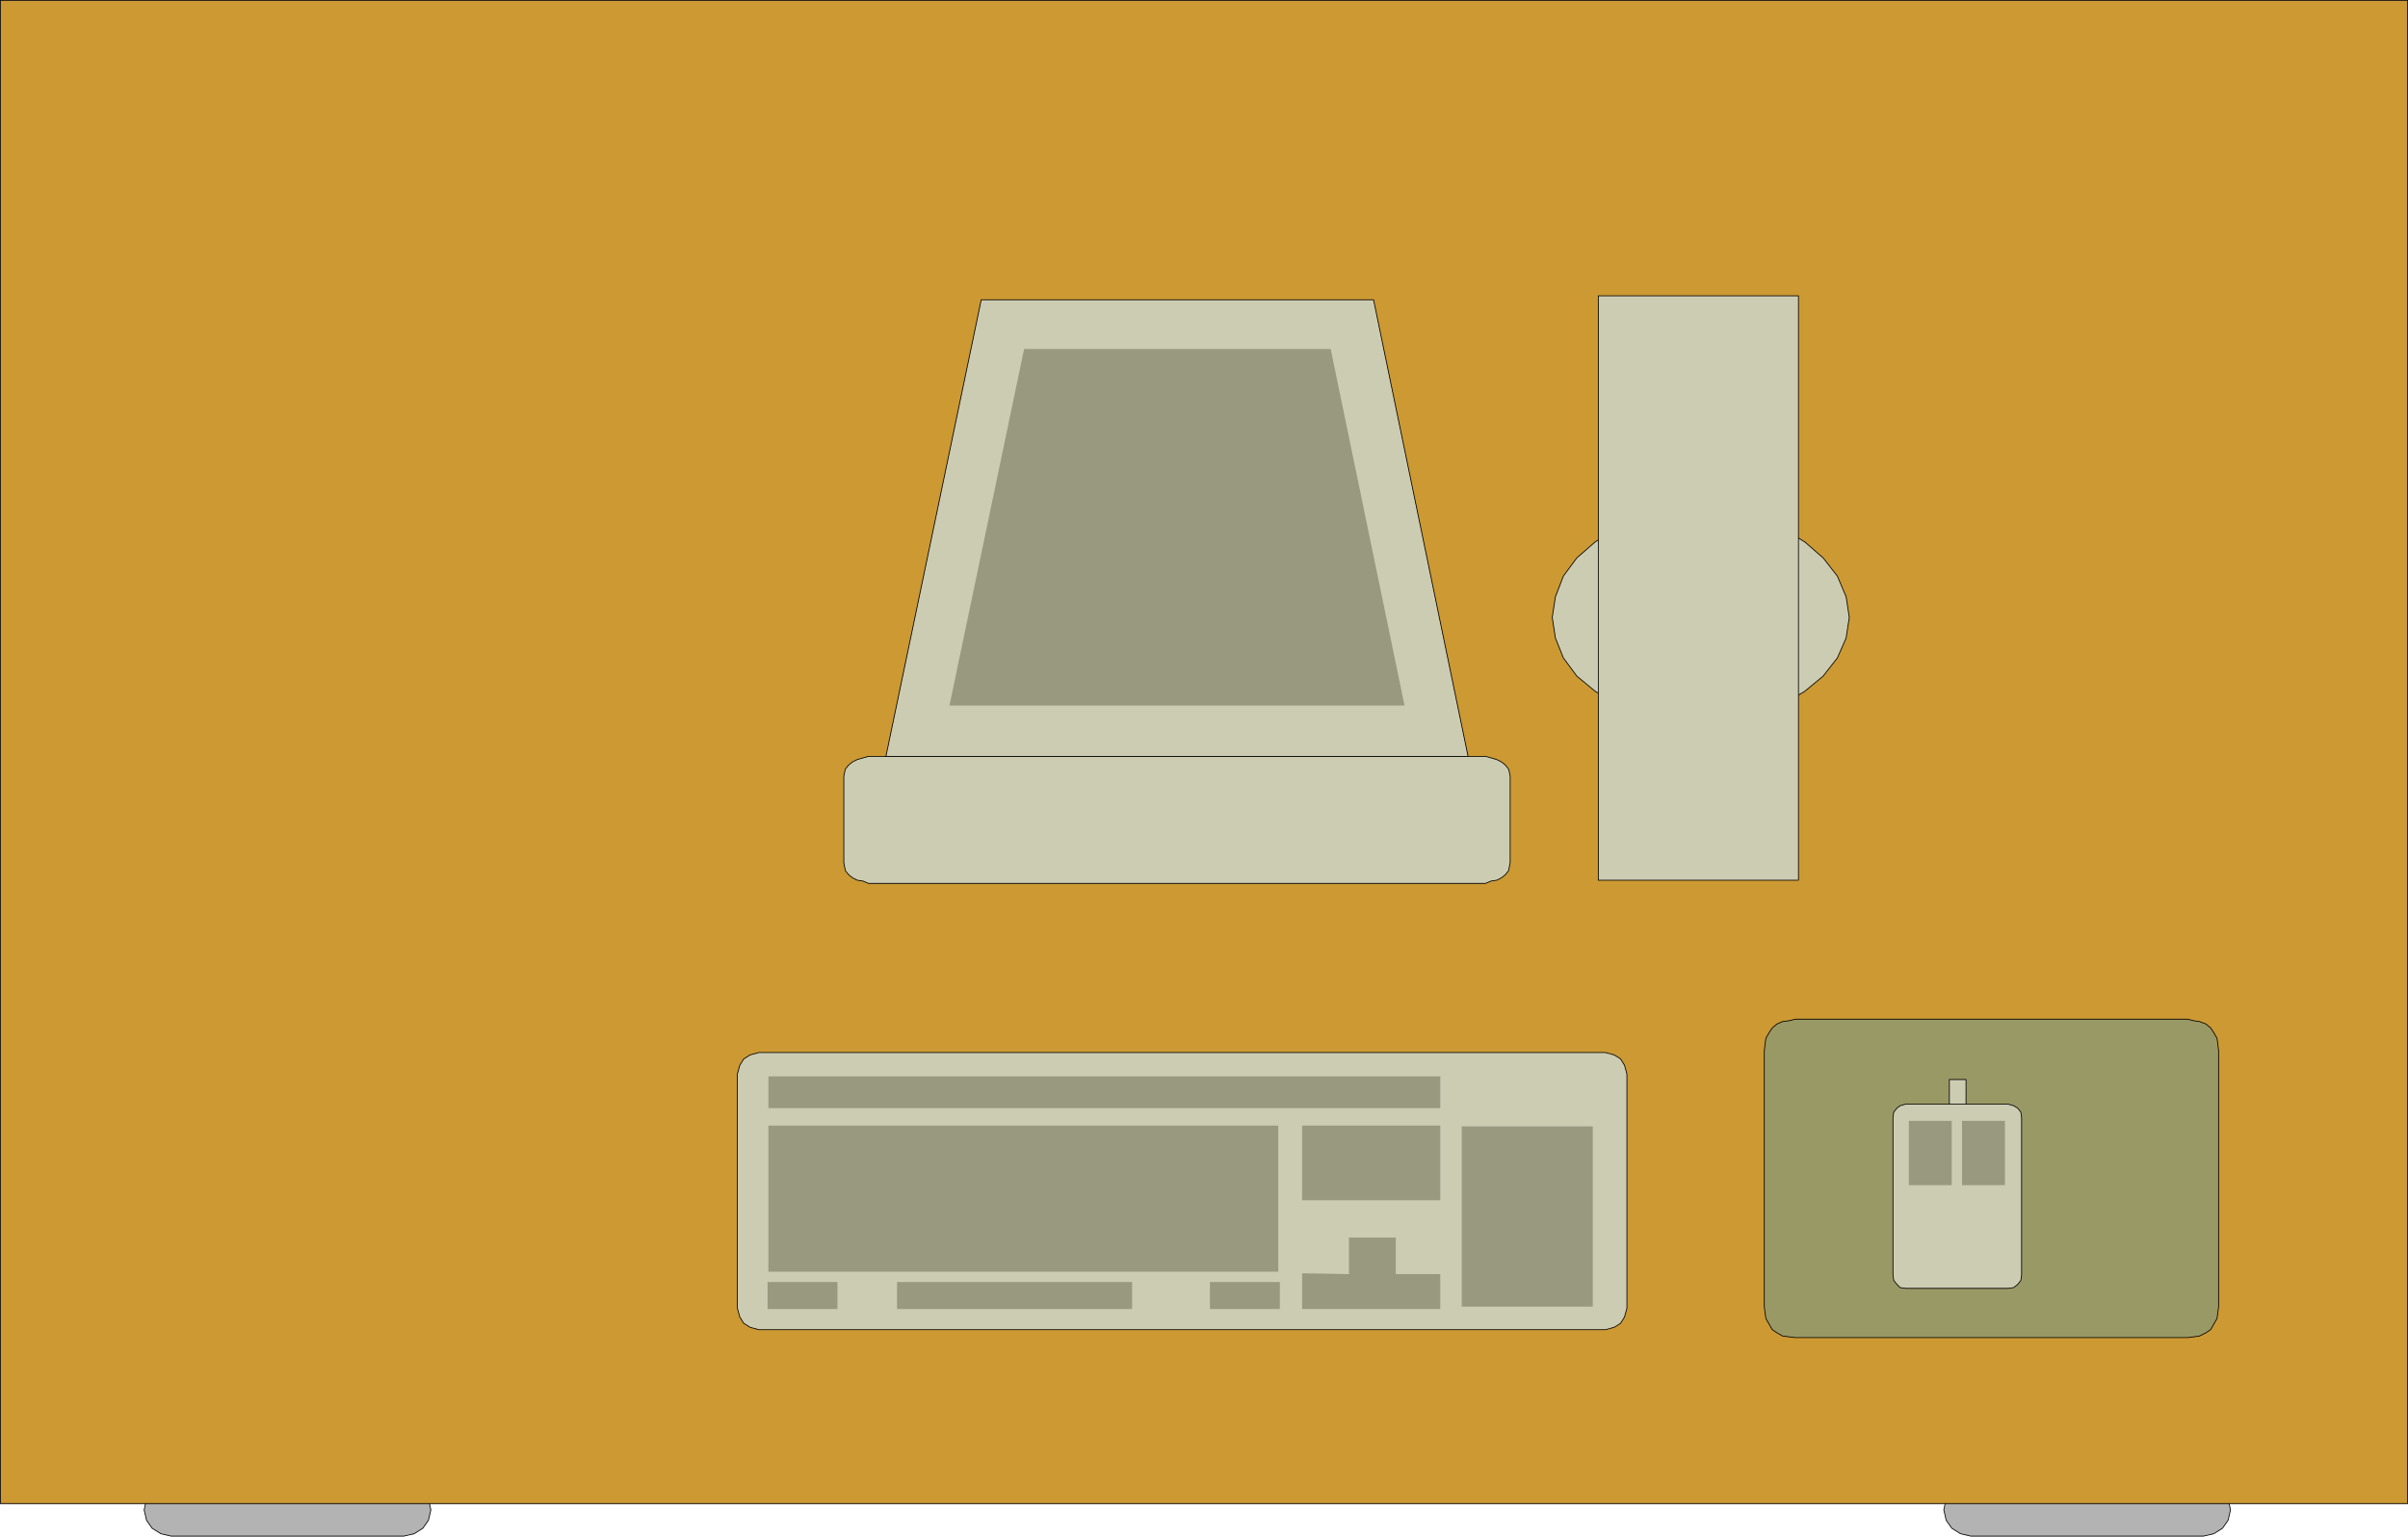
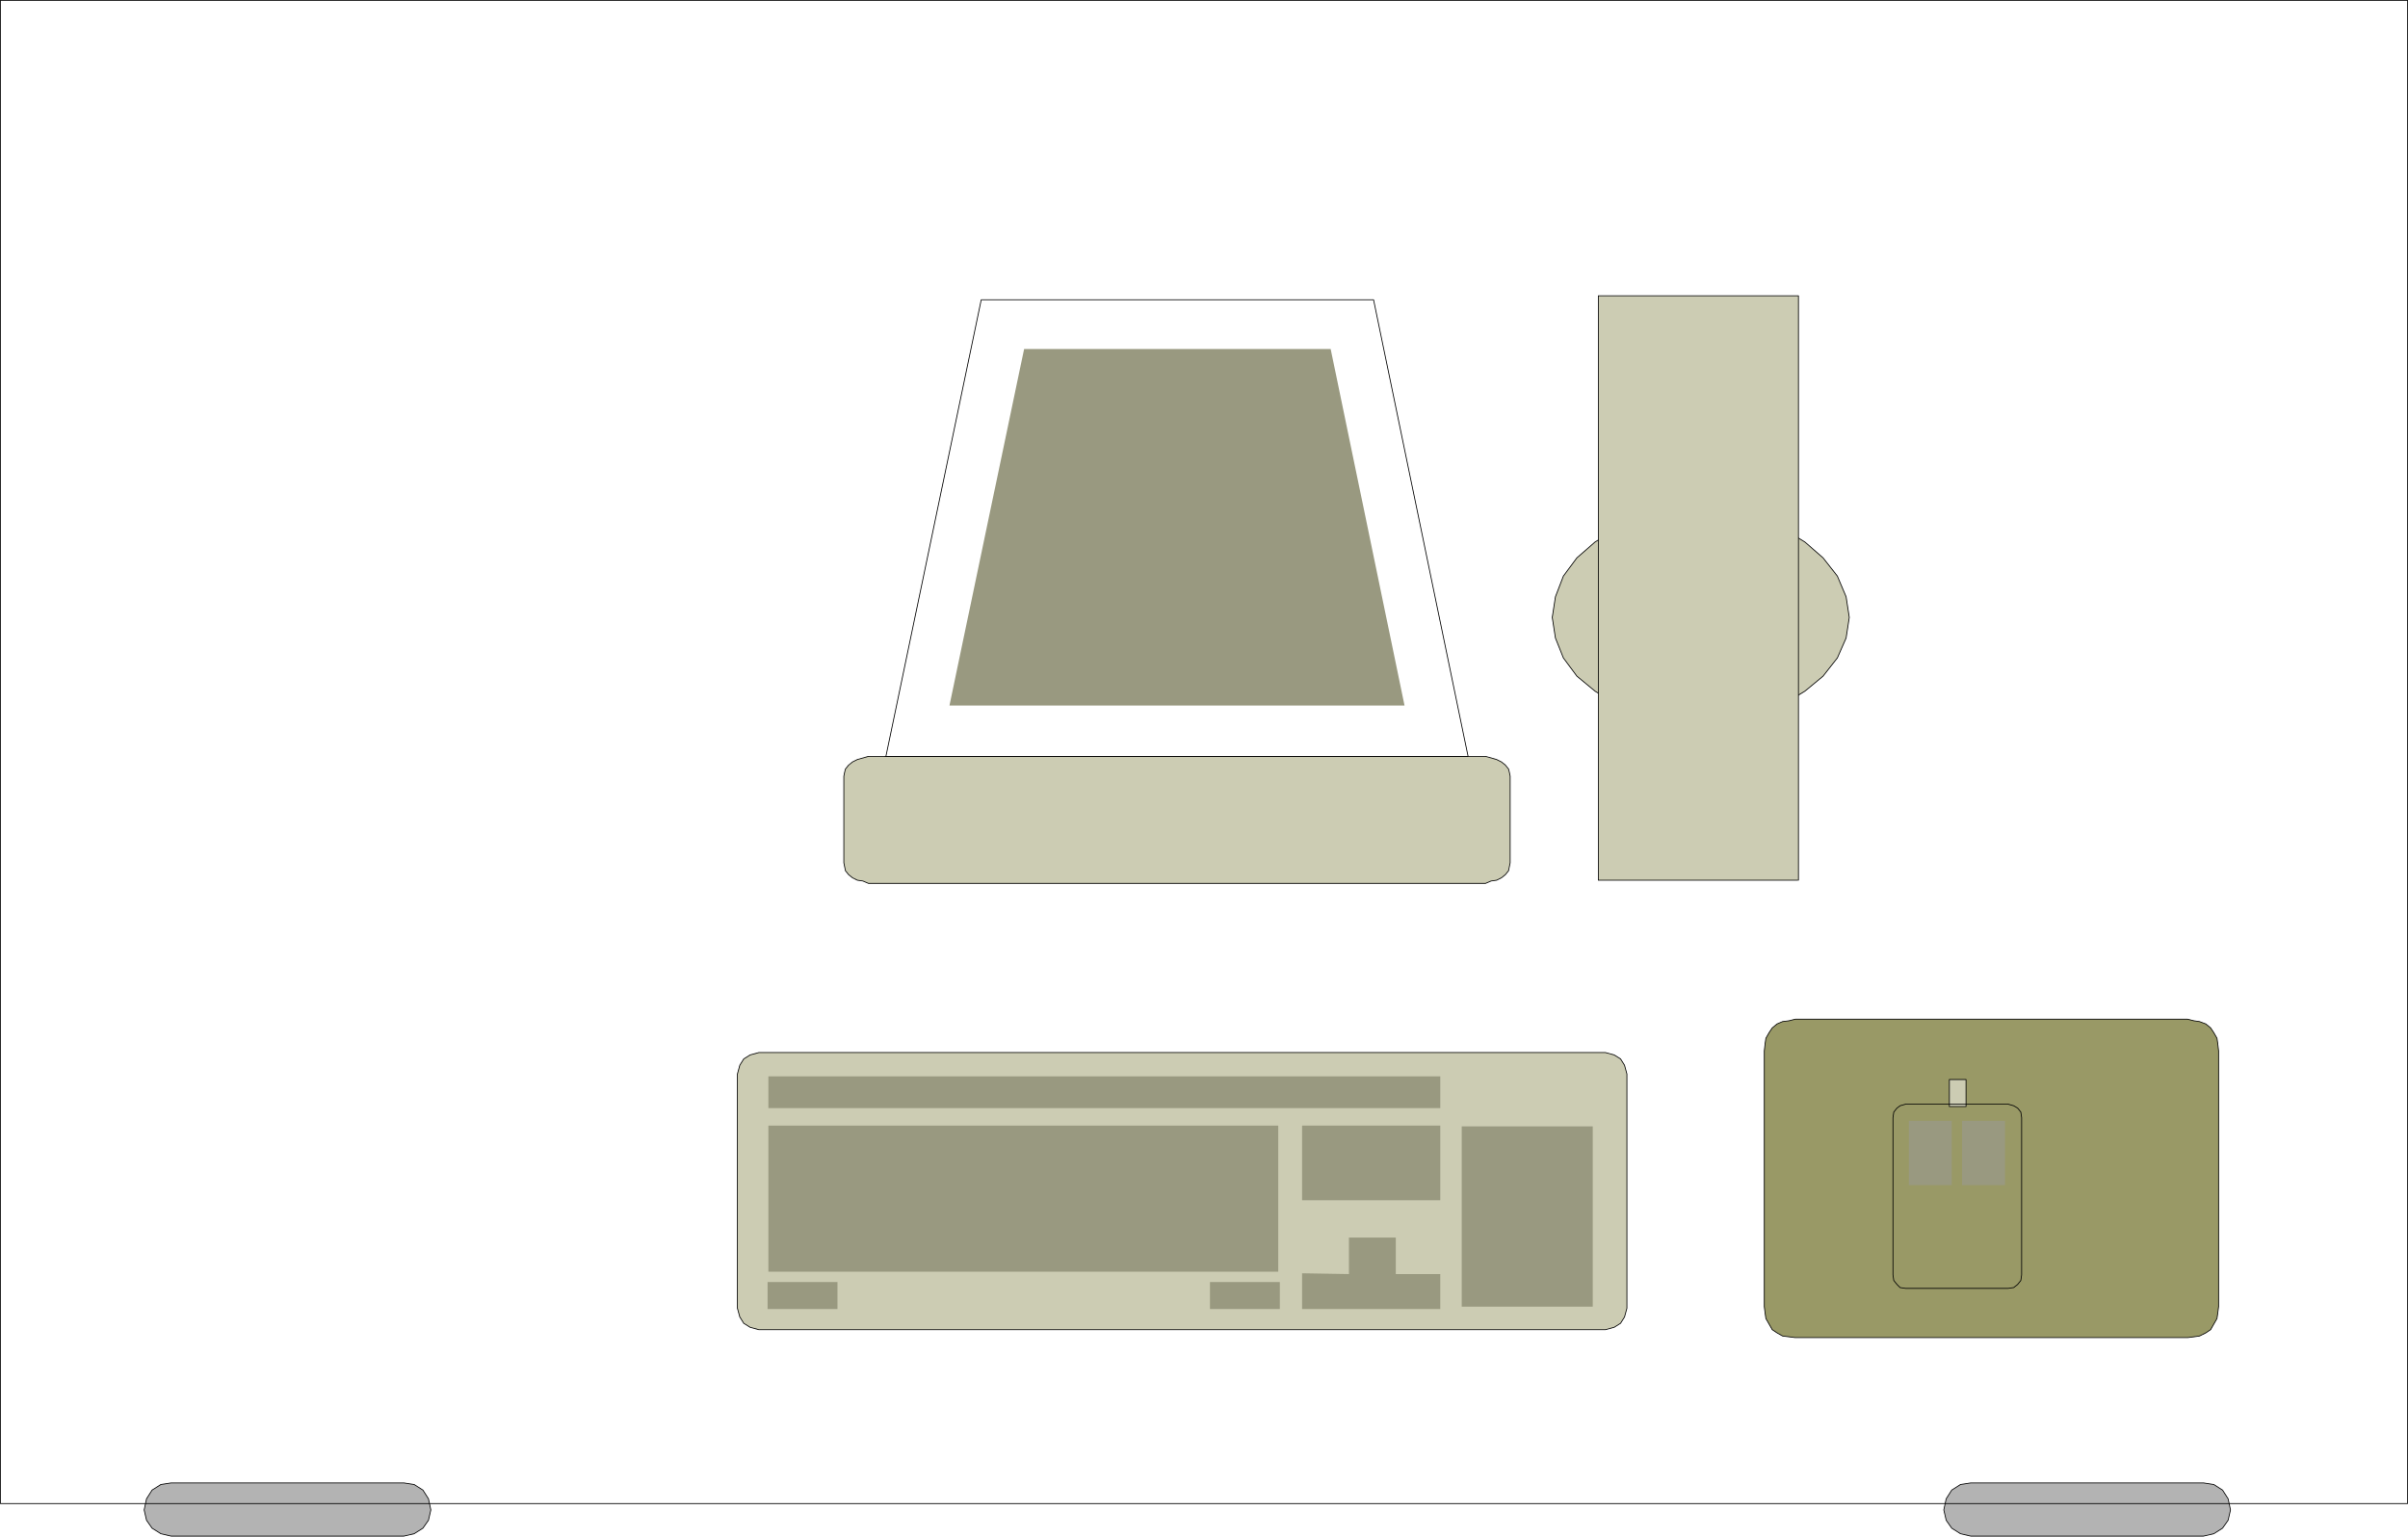
<svg xmlns="http://www.w3.org/2000/svg" xmlns:ns1="http://sodipodi.sourceforge.net/DTD/sodipodi-0.dtd" xmlns:ns2="http://www.inkscape.org/namespaces/inkscape" version="1.0" width="129.638mm" height="82.735mm" id="svg33" ns1:docname="Computer Table.wmf">
  <ns1:namedview id="namedview33" pagecolor="#ffffff" bordercolor="#000000" borderopacity="0.25" ns2:showpageshadow="2" ns2:pageopacity="0.0" ns2:pagecheckerboard="0" ns2:deskcolor="#d1d1d1" ns2:document-units="mm" />
  <defs id="defs1">
    <pattern id="WMFhbasepattern" patternUnits="userSpaceOnUse" width="6" height="6" x="0" y="0" />
  </defs>
  <path style="fill:#b3b3b3;fill-opacity:1;fill-rule:evenodd;stroke:none" d="m 34.825,301.792 h 47.349 l 2.101,0.323 1.778,1.131 1.131,1.778 0.485,2.262 -0.485,2.101 -1.131,1.616 -1.778,1.131 -2.101,0.485 H 34.825 l -2.101,-0.485 -1.778,-1.131 -1.131,-1.616 -0.485,-2.101 0.485,-2.262 1.131,-1.778 1.778,-1.131 z" id="path1" />
  <path style="fill:none;stroke:#000000;stroke-width:0.162px;stroke-linecap:round;stroke-linejoin:round;stroke-miterlimit:4;stroke-dasharray:none;stroke-opacity:1" d="m 34.825,301.792 h 47.349 l 2.101,0.323 1.778,1.131 1.131,1.778 0.485,2.262 -0.485,2.101 -1.131,1.616 -1.778,1.131 -2.101,0.485 H 34.825 l -2.101,-0.485 -1.778,-1.131 -1.131,-1.616 -0.485,-2.101 0.485,-2.262 1.131,-1.778 1.778,-1.131 2.101,-0.323 v 0" id="path2" />
  <path style="fill:#b3b3b3;fill-opacity:1;fill-rule:evenodd;stroke:none" d="m 401.01,301.792 h 47.349 l 2.101,0.323 1.778,1.131 1.131,1.778 0.485,2.262 -0.485,2.101 -1.131,1.616 -1.778,1.131 -2.101,0.485 h -47.349 l -2.101,-0.485 -1.778,-1.131 -1.131,-1.616 -0.485,-2.101 0.485,-2.262 1.131,-1.778 1.778,-1.131 2.101,-0.323 z" id="path3" />
  <path style="fill:none;stroke:#000000;stroke-width:0.162px;stroke-linecap:round;stroke-linejoin:round;stroke-miterlimit:4;stroke-dasharray:none;stroke-opacity:1" d="m 401.01,301.792 h 47.349 l 2.101,0.323 1.778,1.131 1.131,1.778 0.485,2.262 -0.485,2.101 -1.131,1.616 -1.778,1.131 -2.101,0.485 h -47.349 l -2.101,-0.485 -1.778,-1.131 -1.131,-1.616 -0.485,-2.101 0.485,-2.262 1.131,-1.778 1.778,-1.131 2.101,-0.323 v 0" id="path4" />
-   <path style="fill:#cc9933;fill-opacity:1;fill-rule:evenodd;stroke:none" d="M 489.89,305.994 H 0.081 V 0.081 H 489.89 V 305.994 Z" id="path5" />
  <path style="fill:none;stroke:#000000;stroke-width:0.162px;stroke-linecap:round;stroke-linejoin:round;stroke-miterlimit:4;stroke-dasharray:none;stroke-opacity:1" d="M 489.89,305.994 H 0.081 V 0.081 H 489.89 V 305.994 v 0" id="path6" />
  <path style="fill:#999966;fill-opacity:1;fill-rule:evenodd;stroke:none" d="m 365.296,207.416 h 79.83 l 1.293,0.323 1.131,0.162 1.293,0.485 0.97,0.808 0.646,0.97 0.646,1.131 0.162,1.131 0.162,1.454 v 52.036 l -0.162,1.293 -0.162,1.131 -0.646,1.131 -0.646,1.131 -0.97,0.646 -1.293,0.646 -1.131,0.162 -1.293,0.162 h -79.83 l -1.293,-0.162 -1.293,-0.162 -1.131,-0.646 -0.97,-0.646 -0.646,-1.131 -0.646,-1.131 -0.162,-1.131 -0.162,-1.293 v -52.036 l 0.162,-1.454 0.162,-1.131 0.646,-1.131 0.646,-0.97 0.97,-0.808 1.131,-0.485 1.293,-0.162 z" id="path7" />
  <path style="fill:none;stroke:#000000;stroke-width:0.162px;stroke-linecap:round;stroke-linejoin:round;stroke-miterlimit:4;stroke-dasharray:none;stroke-opacity:1" d="m 365.296,207.416 h 79.83 l 1.293,0.323 1.131,0.162 1.293,0.485 0.97,0.808 0.646,0.97 0.646,1.131 0.162,1.131 0.162,1.454 v 52.036 l -0.162,1.293 -0.162,1.131 -0.646,1.131 -0.646,1.131 -0.97,0.646 -1.293,0.646 -1.131,0.162 -1.293,0.162 h -79.83 l -1.293,-0.162 -1.293,-0.162 -1.131,-0.646 -0.97,-0.646 -0.646,-1.131 -0.646,-1.131 -0.162,-1.131 -0.162,-1.293 v -52.036 l 0.162,-1.454 0.162,-1.131 0.646,-1.131 0.646,-0.97 0.97,-0.808 1.131,-0.485 1.293,-0.162 1.293,-0.323 v 0" id="path8" />
  <path style="fill:#ccccb3;fill-opacity:1;fill-rule:evenodd;stroke:none" d="m 400.04,225.193 h -3.394 v -5.494 h 3.394 v 5.494 z" id="path9" />
  <path style="fill:none;stroke:#000000;stroke-width:0.162px;stroke-linecap:round;stroke-linejoin:round;stroke-miterlimit:4;stroke-dasharray:none;stroke-opacity:1" d="m 400.04,225.193 h -3.394 v -5.494 h 3.394 v 5.494 0" id="path10" />
-   <path style="fill:#ccccb3;fill-opacity:1;fill-rule:evenodd;stroke:none" d="m 387.759,224.708 h 20.846 l 1.131,0.323 0.808,0.485 0.646,0.808 0.162,1.131 v 31.997 l -0.162,1.131 -0.646,0.808 -0.808,0.646 -1.131,0.162 h -20.846 l -1.131,-0.162 -0.646,-0.646 -0.646,-0.808 -0.162,-1.131 V 227.455 l 0.162,-1.131 0.646,-0.808 0.646,-0.485 1.131,-0.323 z" id="path11" />
  <path style="fill:none;stroke:#000000;stroke-width:0.162px;stroke-linecap:round;stroke-linejoin:round;stroke-miterlimit:4;stroke-dasharray:none;stroke-opacity:1" d="m 387.759,224.708 h 20.846 l 1.131,0.323 0.808,0.485 0.646,0.808 0.162,1.131 v 31.997 l -0.162,1.131 -0.646,0.808 -0.808,0.646 -1.131,0.162 h -20.846 l -1.131,-0.162 -0.646,-0.646 -0.646,-0.808 -0.162,-1.131 V 227.455 l 0.162,-1.131 0.646,-0.808 0.646,-0.485 1.131,-0.323 v 0" id="path12" />
  <path style="fill:#999980;fill-opacity:1;fill-rule:evenodd;stroke:none" d="m 397.132,241.191 h -8.726 v -13.09 h 8.726 z" id="path13" />
-   <path style="fill:#999980;fill-opacity:1;fill-rule:evenodd;stroke:none" d="m 407.959,241.191 h -8.726 v -13.09 h 8.726 z" id="path14" />
+   <path style="fill:#999980;fill-opacity:1;fill-rule:evenodd;stroke:none" d="m 407.959,241.191 h -8.726 v -13.09 h 8.726 " id="path14" />
  <path style="fill:#ccccb3;fill-opacity:1;fill-rule:evenodd;stroke:none" d="m 345.904,103.829 5.979,0.485 5.979,1.293 4.848,1.939 4.525,2.747 3.717,3.232 2.909,3.717 1.778,4.202 0.646,4.202 -0.646,4.202 -1.778,4.04 -2.909,3.717 -3.717,3.07 -4.525,2.747 -4.848,1.939 -5.979,1.454 -5.979,0.323 -5.979,-0.323 -5.656,-1.454 -5.171,-1.939 -4.525,-2.747 -3.717,-3.07 -2.747,-3.717 -1.616,-4.04 -0.646,-4.202 0.646,-4.202 1.616,-4.202 2.747,-3.717 3.717,-3.232 4.525,-2.747 5.171,-1.939 5.656,-1.293 5.979,-0.485 z" id="path15" />
  <path style="fill:none;stroke:#000000;stroke-width:0.162px;stroke-linecap:round;stroke-linejoin:round;stroke-miterlimit:4;stroke-dasharray:none;stroke-opacity:1" d="m 345.904,103.829 5.979,0.485 5.979,1.293 4.848,1.939 4.525,2.747 3.717,3.232 2.909,3.717 1.778,4.202 0.646,4.202 -0.646,4.202 -1.778,4.04 -2.909,3.717 -3.717,3.07 -4.525,2.747 -4.848,1.939 -5.979,1.454 -5.979,0.323 -5.979,-0.323 -5.656,-1.454 -5.171,-1.939 -4.525,-2.747 -3.717,-3.07 -2.747,-3.717 -1.616,-4.04 -0.646,-4.202 0.646,-4.202 1.616,-4.202 2.747,-3.717 3.717,-3.232 4.525,-2.747 5.171,-1.939 5.656,-1.293 5.979,-0.485 v 0" id="path16" />
  <path style="fill:#ccccb3;fill-opacity:1;fill-rule:evenodd;stroke:none" d="m 154.409,214.204 h 172.265 l 1.778,0.485 1.293,0.808 0.808,1.293 0.485,1.778 v 47.673 l -0.485,1.778 -0.808,1.293 -1.293,0.808 -1.778,0.485 h -172.265 l -1.778,-0.485 -1.293,-0.808 -0.808,-1.293 -0.485,-1.778 v -47.673 l 0.485,-1.778 0.808,-1.293 1.293,-0.808 z" id="path17" />
  <path style="fill:none;stroke:#000000;stroke-width:0.162px;stroke-linecap:round;stroke-linejoin:round;stroke-miterlimit:4;stroke-dasharray:none;stroke-opacity:1" d="m 154.409,214.204 h 172.265 l 1.778,0.485 1.293,0.808 0.808,1.293 0.485,1.778 v 47.673 l -0.485,1.778 -0.808,1.293 -1.293,0.808 -1.778,0.485 h -172.265 l -1.778,-0.485 -1.293,-0.808 -0.808,-1.293 -0.485,-1.778 v -47.673 l 0.485,-1.778 0.808,-1.293 1.293,-0.808 1.778,-0.485 v 0" id="path18" />
  <path style="fill:#999980;fill-opacity:1;fill-rule:evenodd;stroke:none" d="M 293.061,225.516 H 156.348 v -6.464 h 136.713 v 6.464 z" id="path19" />
  <path style="fill:#999980;fill-opacity:1;fill-rule:evenodd;stroke:none" d="M 260.095,258.806 H 156.348 v -29.735 h 103.747 v 29.735 z" id="path20" />
-   <path style="fill:#999980;fill-opacity:1;fill-rule:evenodd;stroke:none" d="m 230.361,266.401 h -47.834 v -5.494 h 47.834 z" id="path21" />
  <path style="fill:#999980;fill-opacity:1;fill-rule:evenodd;stroke:none" d="m 170.245,266.401 h -14.059 v -5.494 h 14.221 v 5.494 0 z" id="path22" />
  <path style="fill:#999980;fill-opacity:1;fill-rule:evenodd;stroke:none" d="m 260.257,266.401 h -14.059 v -5.494 h 14.221 v 5.494 0 z" id="path23" />
  <path style="fill:#999980;fill-opacity:1;fill-rule:evenodd;stroke:none" d="M 293.061,244.262 H 264.943 v -15.191 h 28.118 v 15.191 z" id="path24" />
  <path style="fill:#999980;fill-opacity:1;fill-rule:evenodd;stroke:none" d="m 274.477,259.291 v -7.434 h 9.534 v 7.434 h 9.05 v 7.11 H 264.943 v -7.272 z" id="path25" />
  <path style="fill:#999980;fill-opacity:1;fill-rule:evenodd;stroke:none" d="m 323.927,265.916 h -26.502 v -36.684 h 26.664 v 36.684 0 z" id="path26" />
  <path style="fill:#ccccb3;fill-opacity:1;fill-rule:evenodd;stroke:none" d="M 365.781,179.136 H 325.22 V 60.197 h 40.723 v 118.939 0 z" id="path27" />
  <path style="fill:none;stroke:#000000;stroke-width:0.162px;stroke-linecap:round;stroke-linejoin:round;stroke-miterlimit:4;stroke-dasharray:none;stroke-opacity:1" d="M 365.781,179.136 H 325.22 V 60.197 h 40.723 v 118.939 0" id="path28" />
  <path style="fill:#ccccb3;fill-opacity:1;fill-rule:evenodd;stroke:none" d="m 178.002,153.926 h 122.977 1.293 l 1.131,0.323 1.131,0.323 0.97,0.485 0.808,0.646 0.646,0.808 0.162,0.646 0.162,0.808 v 17.615 l -0.162,0.808 -0.162,0.808 -0.646,0.808 -0.808,0.646 -0.97,0.485 -1.131,0.162 -1.131,0.485 h -1.293 -122.977 -1.293 l -1.131,-0.485 -1.131,-0.162 -0.97,-0.485 -0.808,-0.646 -0.646,-0.808 -0.162,-0.808 -0.162,-0.808 v -17.615 l 0.162,-0.808 0.162,-0.646 0.646,-0.808 0.808,-0.646 0.97,-0.485 1.131,-0.323 1.131,-0.323 z" id="path29" />
  <path style="fill:none;stroke:#000000;stroke-width:0.162px;stroke-linecap:round;stroke-linejoin:round;stroke-miterlimit:4;stroke-dasharray:none;stroke-opacity:1" d="m 178.002,153.926 h 122.977 1.293 l 1.131,0.323 1.131,0.323 0.97,0.485 0.808,0.646 0.646,0.808 0.162,0.646 0.162,0.808 v 17.615 l -0.162,0.808 -0.162,0.808 -0.646,0.808 -0.808,0.646 -0.97,0.485 -1.131,0.162 -1.131,0.485 h -1.293 -122.977 -1.293 l -1.131,-0.485 -1.131,-0.162 -0.97,-0.485 -0.808,-0.646 -0.646,-0.808 -0.162,-0.808 -0.162,-0.808 v -17.615 l 0.162,-0.808 0.162,-0.646 0.646,-0.808 0.808,-0.646 0.97,-0.485 1.131,-0.323 1.131,-0.323 h 1.293 v 0" id="path30" />
-   <path style="fill:#ccccb3;fill-opacity:1;fill-rule:evenodd;stroke:none" d="M 180.103,153.926 H 298.717 L 279.487,61.005 H 199.657 L 180.265,153.926 v 0 z" id="path31" />
  <path style="fill:none;stroke:#000000;stroke-width:0.162px;stroke-linecap:round;stroke-linejoin:round;stroke-miterlimit:4;stroke-dasharray:none;stroke-opacity:1" d="M 180.103,153.926 H 298.717 L 279.487,61.005 H 199.657 L 180.265,153.926 v 0" id="path32" />
  <path style="fill:#999980;fill-opacity:1;fill-rule:evenodd;stroke:none" d="m 193.193,143.583 h 92.597 L 270.76,71.024 h -62.378 l -15.19,72.559 z" id="path33" />
</svg>